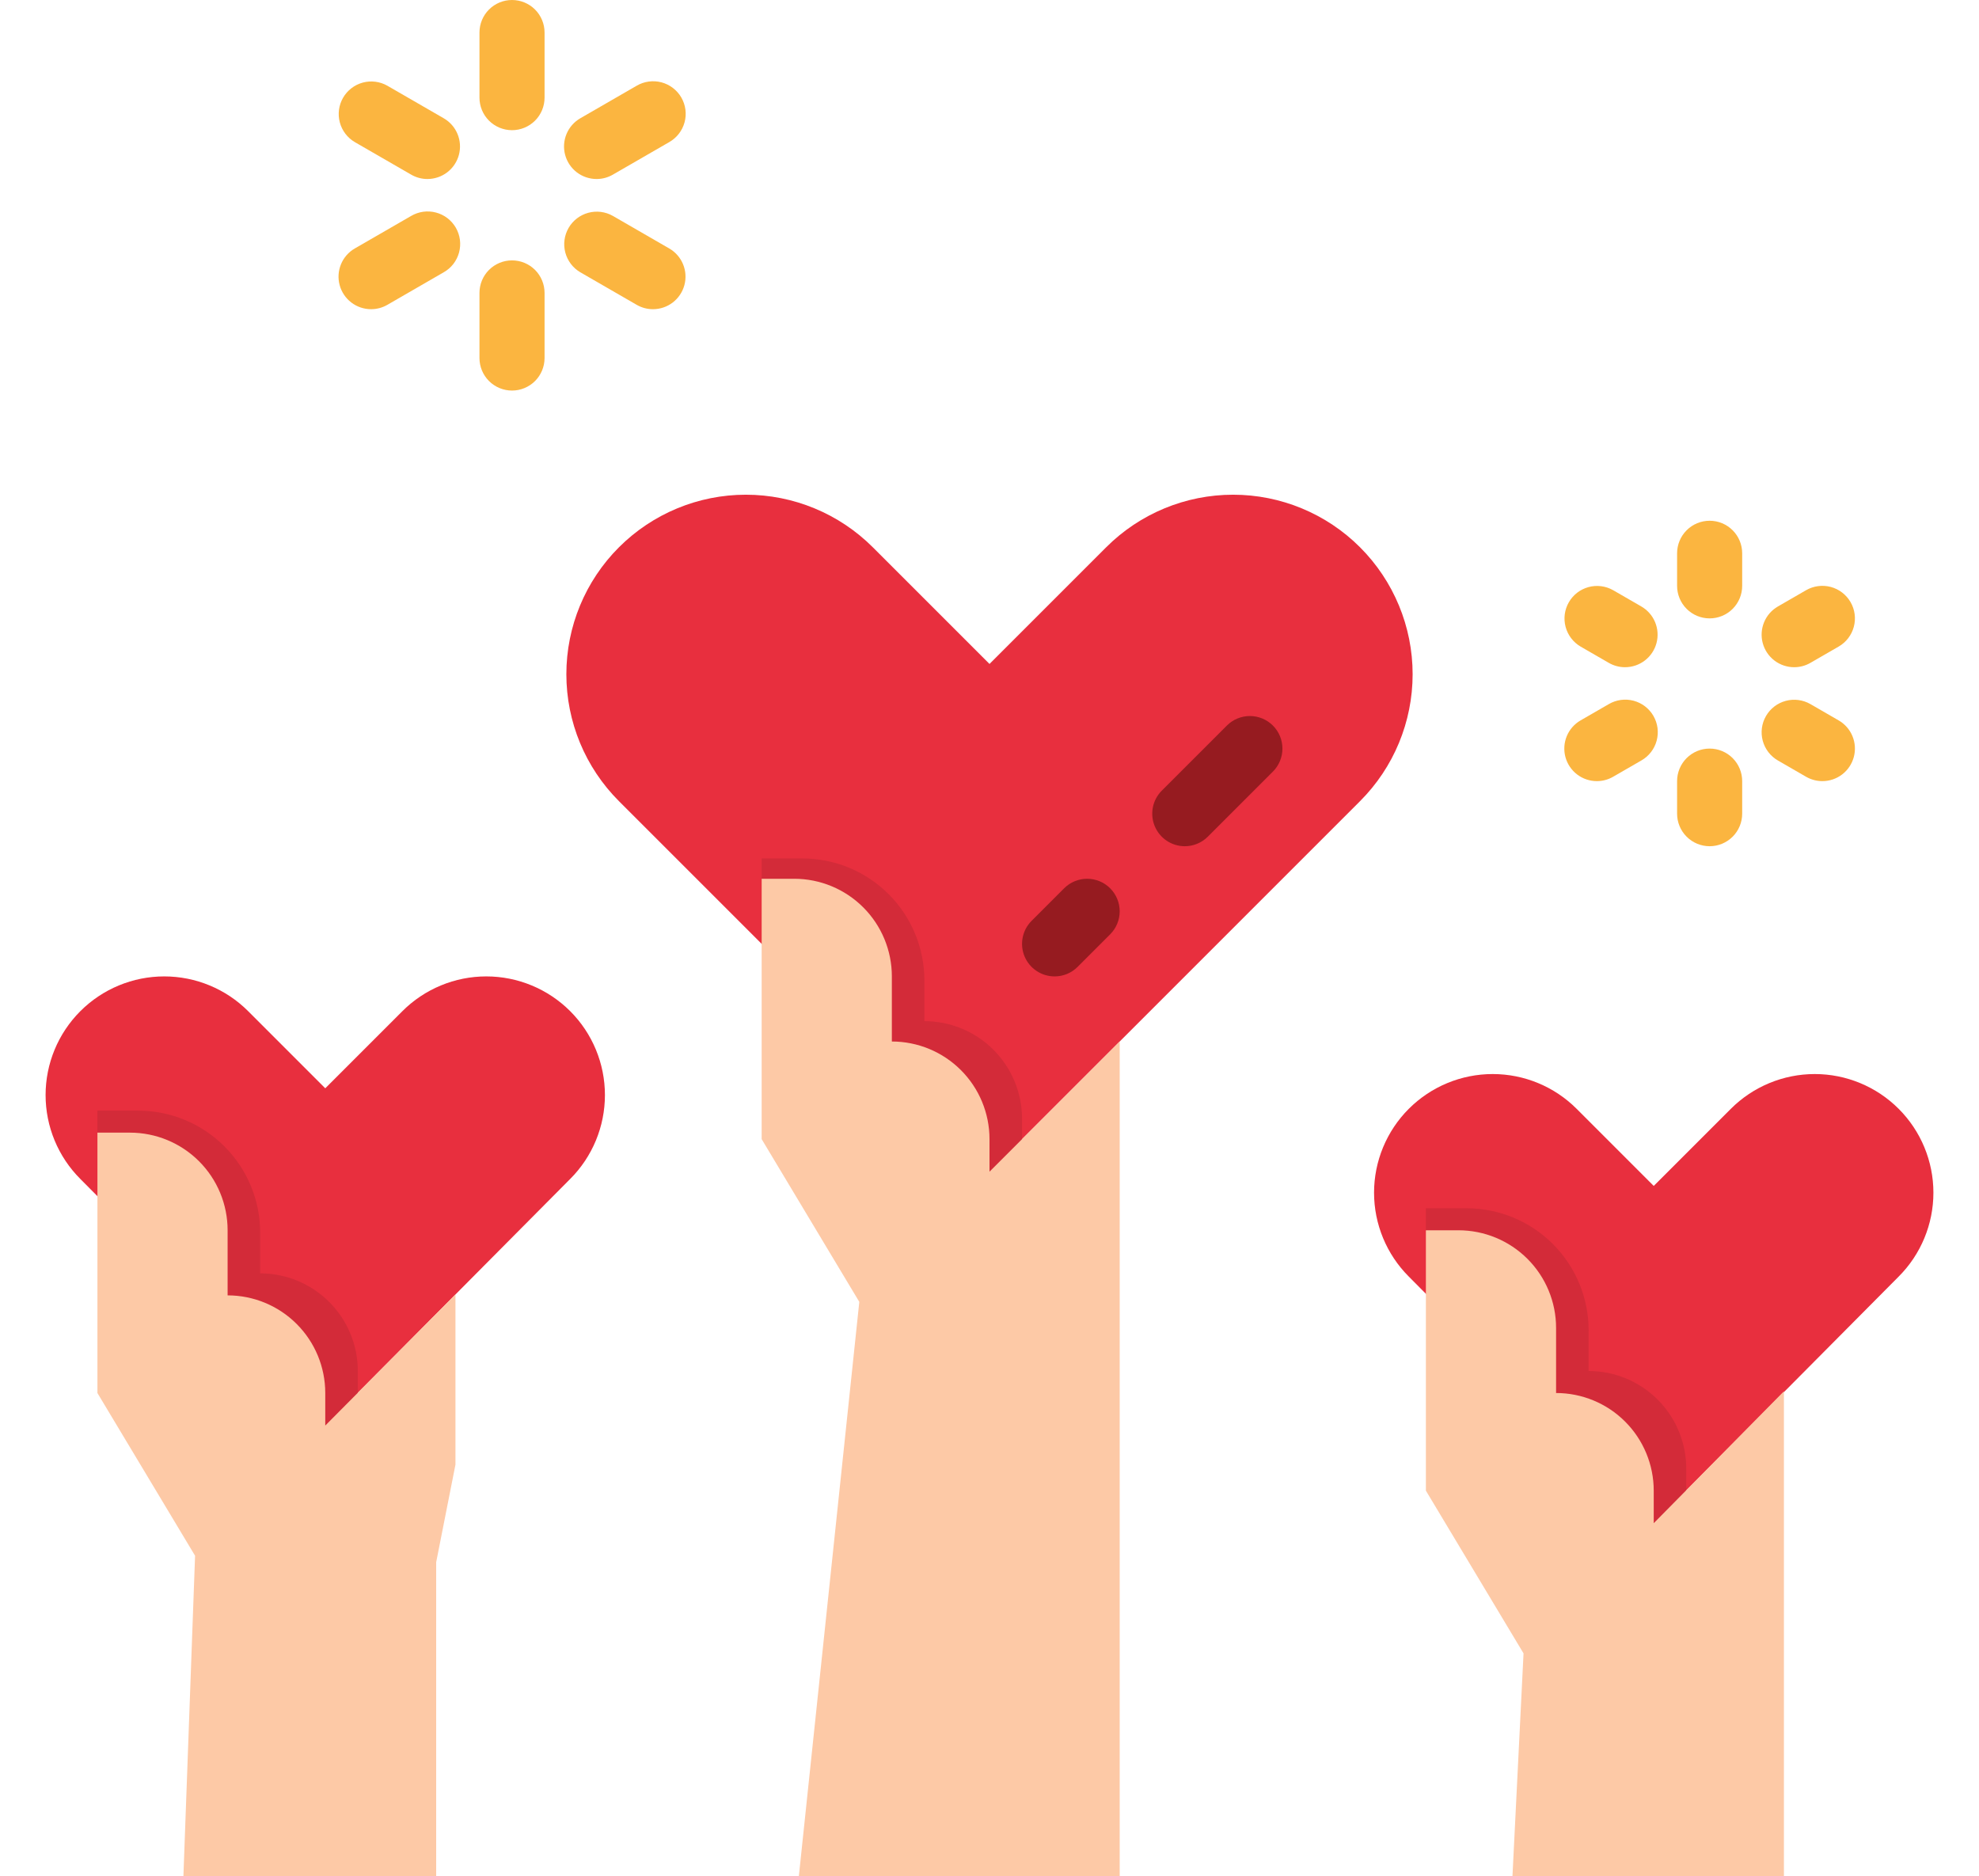
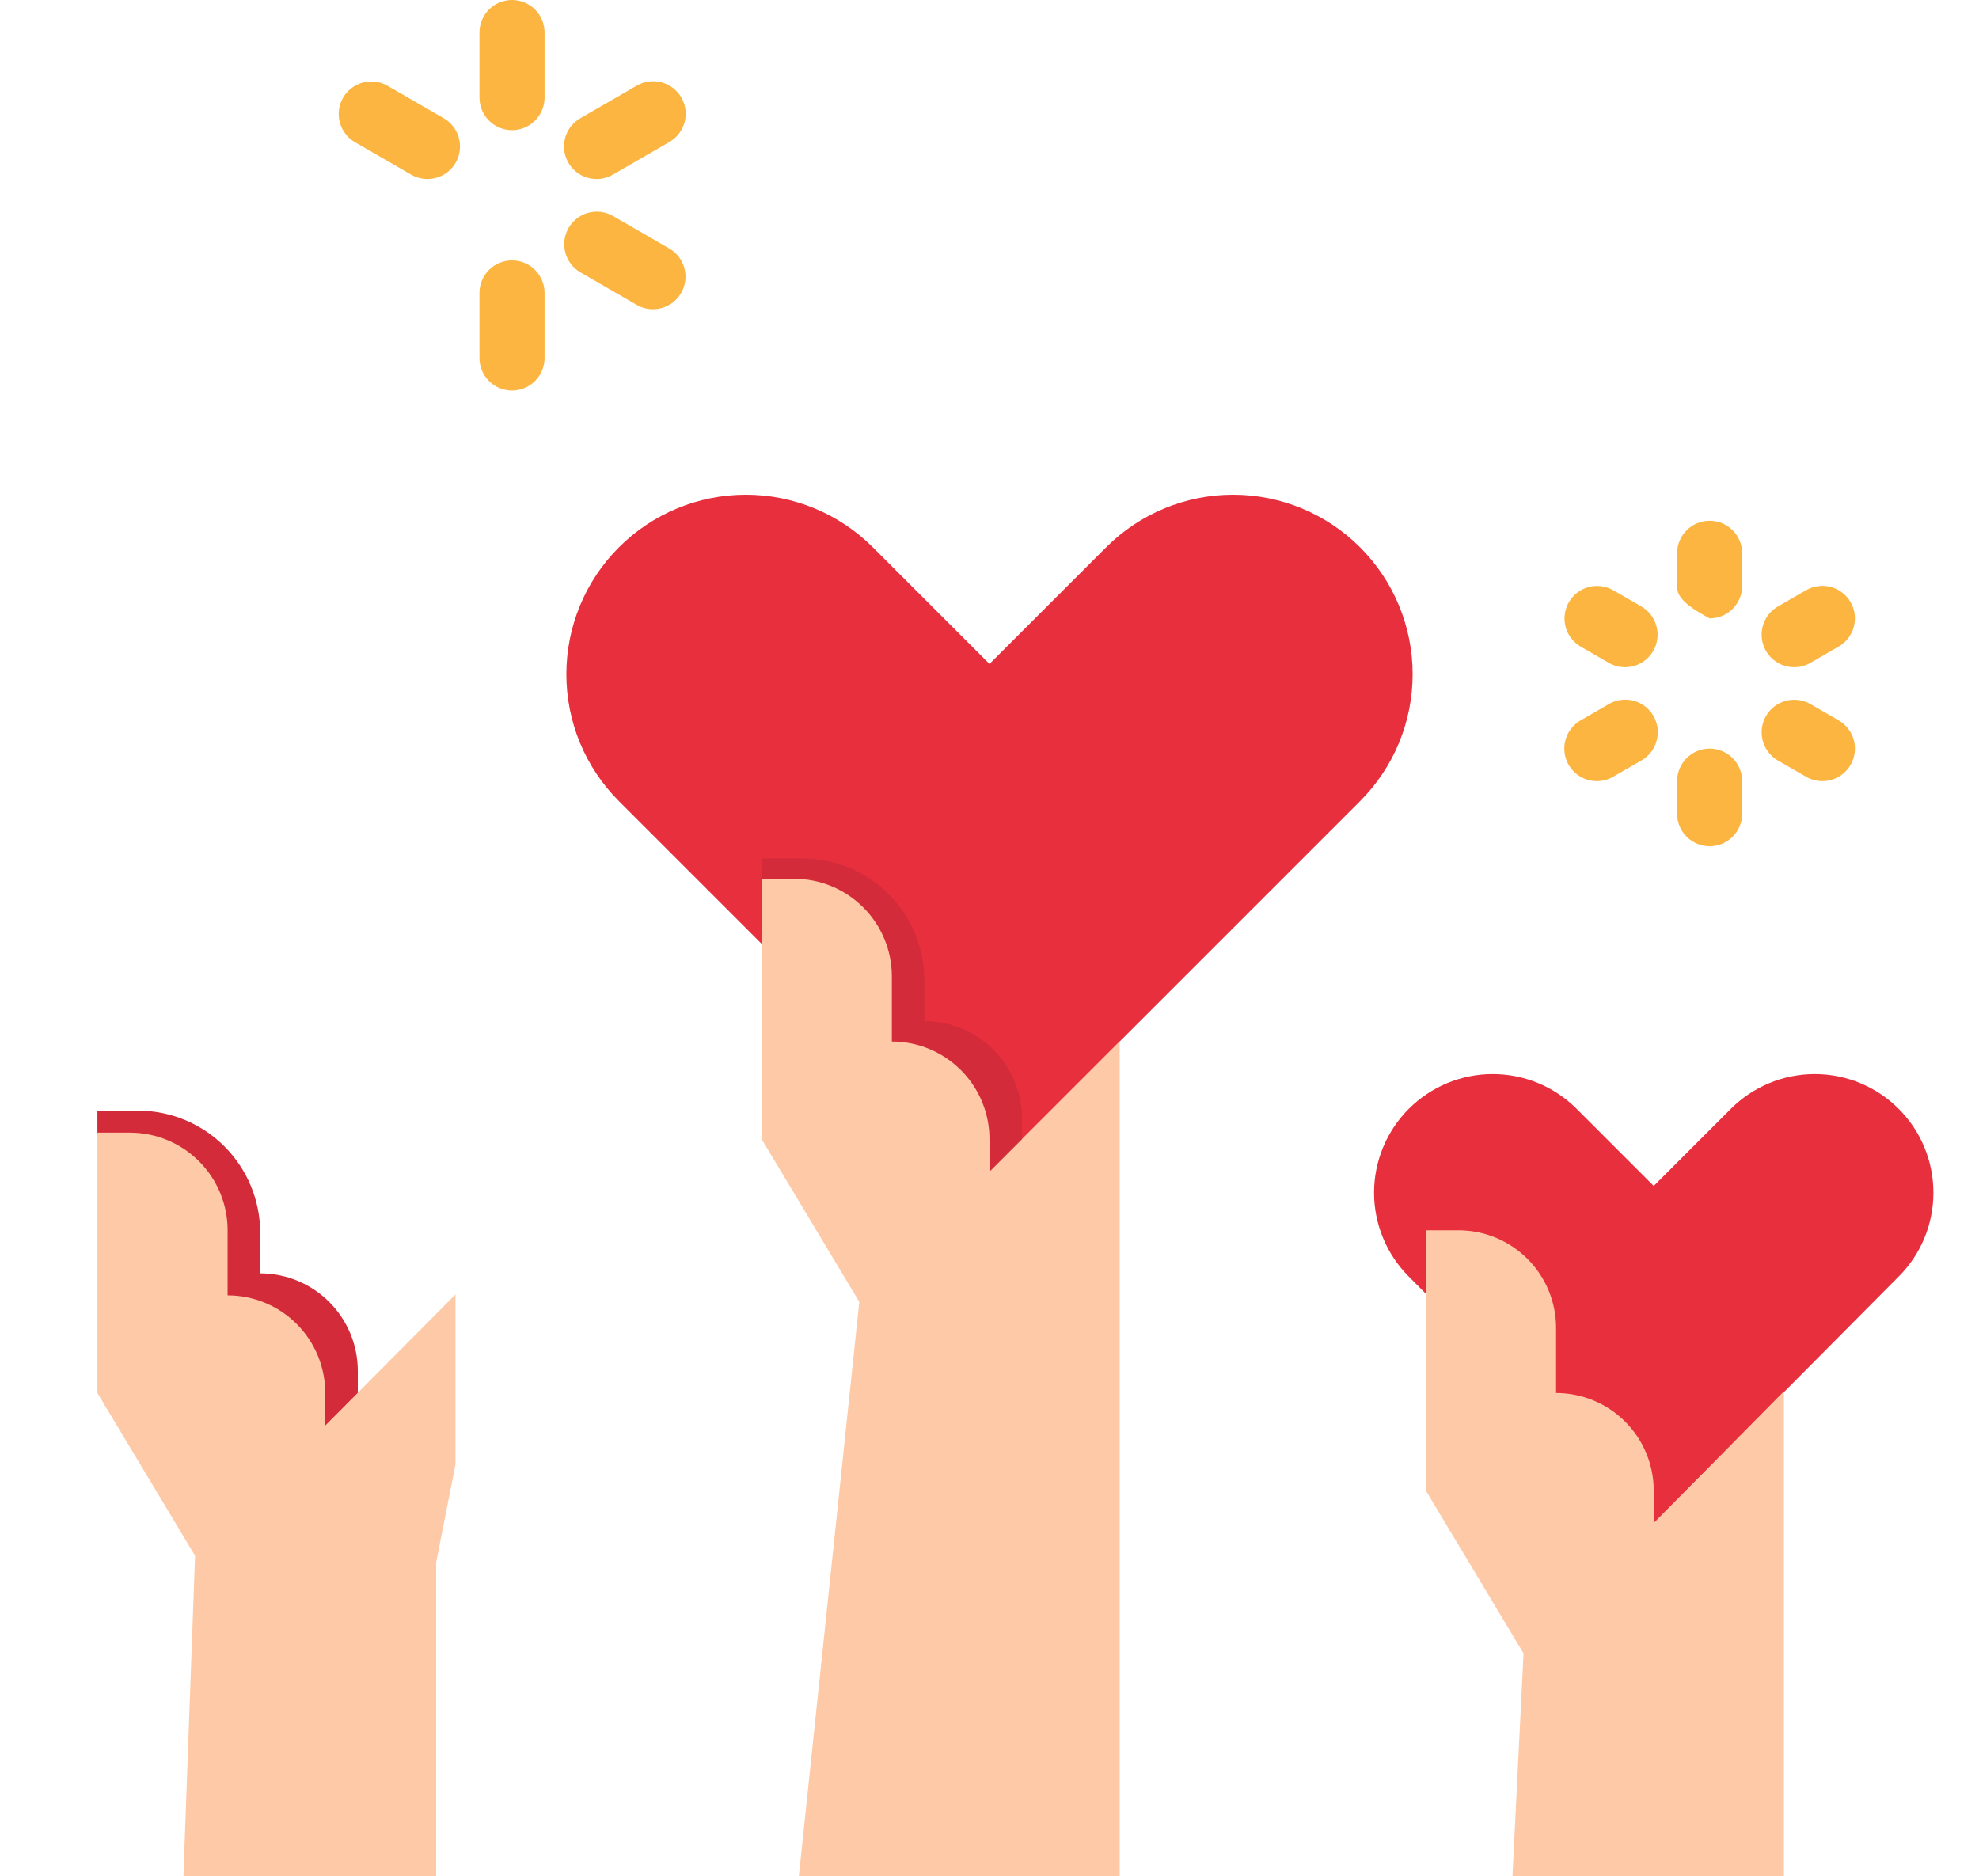
<svg xmlns="http://www.w3.org/2000/svg" width="135" height="128" viewBox="0 0 135 128" fill="none">
  <path d="M92.777 54.654L67.5 79.932L42.222 54.654C39.925 52.358 38.635 49.243 38.635 45.995C38.635 42.747 39.925 39.633 42.222 37.336C44.519 35.039 47.633 33.749 50.881 33.749C54.129 33.749 57.244 35.039 59.541 37.336L67.5 45.295L75.459 37.336C77.755 35.039 80.87 33.749 84.118 33.749C87.366 33.749 90.481 35.039 92.777 37.336C95.074 39.633 96.364 42.747 96.364 45.995C96.364 49.243 95.074 52.358 92.777 54.654Z" fill="#E82F3E" />
  <path d="M55.288 76.324L51.958 59.949V58.562H54.733C56.941 58.562 59.059 59.439 60.62 61C62.182 62.562 63.059 64.68 63.059 66.888V69.663C64.826 69.663 66.52 70.365 67.769 71.614C69.018 72.863 69.72 74.558 69.72 76.324V82.985L55.288 76.324Z" fill="#D32B39" />
  <path d="M54.178 131L58.618 88.814L51.958 77.712V59.949H54.178C55.944 59.949 57.639 60.651 58.888 61.9C60.137 63.149 60.839 64.844 60.839 66.61V71.051C62.605 71.051 64.3 71.753 65.549 73.002C66.798 74.251 67.5 75.945 67.5 77.712V79.932L76.381 71.051V131H54.178Z" fill="#FDC9A6" />
  <path d="M129.519 87.089L112.812 103.912L96.104 87.089C94.586 85.571 93.733 83.512 93.733 81.365C93.733 80.302 93.942 79.25 94.349 78.268C94.756 77.286 95.352 76.393 96.104 75.642C96.856 74.89 97.748 74.294 98.73 73.887C99.712 73.48 100.765 73.271 101.828 73.271C103.974 73.271 106.033 74.124 107.551 75.642L112.812 80.904L118.072 75.643C118.824 74.891 119.716 74.295 120.698 73.888C121.68 73.481 122.733 73.271 123.796 73.271C125.942 73.271 128.001 74.124 129.519 75.642C131.037 77.16 131.89 79.219 131.89 81.365C131.89 83.512 131.037 85.571 129.519 87.089Z" fill="#E82F3E" />
-   <path d="M99.211 100.191L97.269 83.929V82.428H100.044C102.252 82.428 104.37 83.305 105.932 84.867C107.493 86.428 108.37 88.546 108.37 90.754V93.53C110.137 93.53 111.831 94.231 113.08 95.481C114.329 96.73 115.031 98.424 115.031 100.191V106.852L99.211 100.191Z" fill="#D32B39" />
  <path d="M103.025 131L103.93 112.793L97.269 101.692V83.929H99.489C101.256 83.929 102.95 84.631 104.199 85.88C105.448 87.129 106.15 88.823 106.15 90.59V95.031C107.917 95.031 109.611 95.732 110.86 96.981C112.109 98.231 112.811 99.925 112.811 101.692V103.912L121.692 94.915V131H103.025Z" fill="#FDC9A6" />
-   <path d="M38.896 80.428L22.188 97.251L5.48 80.428C3.962 78.91 3.11 76.851 3.11 74.704C3.11 72.558 3.963 70.499 5.481 68.981C6.999 67.463 9.057 66.61 11.204 66.61C13.351 66.61 15.41 67.463 16.928 68.981L22.188 74.243L27.449 68.982C28.2 68.23 29.092 67.634 30.075 67.227C31.056 66.82 32.109 66.61 33.172 66.61C35.319 66.61 37.378 67.463 38.896 68.981C40.414 70.499 41.266 72.558 41.266 74.704C41.266 76.851 40.414 78.91 38.896 80.428Z" fill="#E82F3E" />
  <path d="M9.144 93.53L6.646 77.268V75.767H9.421C10.515 75.767 11.598 75.982 12.608 76.401C13.618 76.819 14.536 77.432 15.309 78.206C16.082 78.979 16.695 79.897 17.114 80.907C17.532 81.917 17.748 83 17.748 84.093V86.868C19.514 86.868 21.209 87.57 22.458 88.82C23.707 90.069 24.409 91.763 24.409 93.53V100.191L9.144 93.53Z" fill="#D32B39" />
  <path d="M12.402 131L13.307 106.132L6.646 95.031V77.268H8.866C10.633 77.268 12.327 77.97 13.576 79.219C14.826 80.468 15.527 82.162 15.527 83.929V88.37C17.294 88.37 18.988 89.071 20.237 90.32C21.487 91.57 22.188 93.264 22.188 95.031V97.251L31.07 88.308V99.915L29.754 106.576V131H12.402Z" fill="#FDC9A6" />
-   <path d="M71.941 66.61C71.501 66.61 71.072 66.48 70.707 66.236C70.342 65.992 70.057 65.645 69.889 65.24C69.721 64.834 69.677 64.387 69.763 63.957C69.849 63.526 70.06 63.13 70.371 62.82L72.591 60.599C72.797 60.393 73.042 60.23 73.311 60.118C73.581 60.007 73.869 59.949 74.161 59.949C74.453 59.949 74.741 60.007 75.011 60.118C75.28 60.23 75.525 60.393 75.731 60.599C75.937 60.806 76.101 61.05 76.212 61.32C76.324 61.589 76.381 61.878 76.381 62.169C76.381 62.461 76.324 62.75 76.212 63.019C76.101 63.289 75.937 63.533 75.731 63.74L73.511 65.96C73.305 66.166 73.06 66.33 72.791 66.442C72.521 66.553 72.232 66.611 71.941 66.61Z" fill="#961B20" />
-   <path d="M80.822 57.729C80.383 57.729 79.954 57.599 79.588 57.355C79.223 57.111 78.939 56.764 78.771 56.358C78.603 55.952 78.559 55.506 78.644 55.075C78.73 54.645 78.941 54.249 79.252 53.938L83.693 49.498C83.899 49.291 84.144 49.128 84.413 49.016C84.682 48.905 84.971 48.847 85.263 48.847C85.554 48.847 85.843 48.905 86.112 49.016C86.382 49.128 86.626 49.291 86.833 49.498C87.039 49.704 87.203 49.949 87.314 50.218C87.426 50.487 87.483 50.776 87.483 51.068C87.483 51.359 87.426 51.648 87.314 51.917C87.203 52.187 87.039 52.432 86.833 52.638L82.392 57.078C82.186 57.285 81.941 57.449 81.672 57.56C81.403 57.672 81.114 57.729 80.822 57.729Z" fill="#961B20" />
  <path d="M34.928 8.881C34.339 8.881 33.774 8.647 33.358 8.231C32.941 7.815 32.708 7.25 32.708 6.661V2.22C32.708 1.631 32.941 1.067 33.358 0.65C33.774 0.234 34.339 0 34.928 0C35.517 0 36.081 0.234 36.498 0.65C36.914 1.067 37.148 1.631 37.148 2.22V6.661C37.148 7.25 36.914 7.815 36.498 8.231C36.081 8.647 35.517 8.881 34.928 8.881Z" fill="#FBB540" />
  <path d="M29.157 12.212C28.768 12.212 28.386 12.109 28.049 11.914L24.203 9.694C23.698 9.397 23.33 8.913 23.18 8.346C23.03 7.779 23.11 7.176 23.403 6.668C23.697 6.16 24.179 5.789 24.745 5.635C25.31 5.482 25.914 5.558 26.424 5.848L30.269 8.068C30.693 8.313 31.024 8.69 31.211 9.142C31.398 9.594 31.431 10.095 31.304 10.567C31.177 11.039 30.898 11.457 30.51 11.754C30.122 12.051 29.646 12.212 29.157 12.212Z" fill="#FBB540" />
-   <path d="M25.316 21.093C24.827 21.094 24.351 20.933 23.963 20.635C23.575 20.338 23.296 19.921 23.169 19.449C23.042 18.976 23.075 18.476 23.262 18.024C23.449 17.572 23.78 17.195 24.203 16.95L28.049 14.73C28.302 14.582 28.581 14.485 28.871 14.445C29.161 14.406 29.456 14.424 29.739 14.499C30.023 14.573 30.288 14.704 30.521 14.881C30.753 15.059 30.948 15.281 31.095 15.535C31.241 15.789 31.336 16.069 31.374 16.359C31.411 16.649 31.391 16.944 31.315 17.227C31.238 17.509 31.106 17.774 30.927 18.006C30.747 18.237 30.524 18.431 30.269 18.575L26.424 20.796C26.087 20.991 25.705 21.093 25.316 21.093Z" fill="#FBB540" />
  <path d="M34.928 26.644C34.339 26.644 33.774 26.41 33.358 25.994C32.941 25.577 32.708 25.013 32.708 24.424V19.983C32.708 19.394 32.941 18.829 33.358 18.413C33.774 17.997 34.339 17.763 34.928 17.763C35.517 17.763 36.081 17.997 36.498 18.413C36.914 18.829 37.148 19.394 37.148 19.983V24.424C37.148 25.013 36.914 25.577 36.498 25.994C36.081 26.41 35.517 26.644 34.928 26.644Z" fill="#FBB540" />
  <path d="M44.54 21.093C44.151 21.093 43.769 20.99 43.432 20.795L39.587 18.575C39.081 18.279 38.713 17.794 38.563 17.227C38.413 16.66 38.494 16.057 38.787 15.549C39.08 15.042 39.562 14.671 40.128 14.517C40.694 14.363 41.297 14.44 41.807 14.729L45.653 16.95C46.076 17.194 46.407 17.572 46.594 18.023C46.781 18.475 46.814 18.976 46.687 19.449C46.56 19.921 46.281 20.338 45.893 20.636C45.505 20.933 45.029 21.094 44.54 21.093Z" fill="#FBB540" />
  <path d="M40.699 12.212C40.21 12.212 39.734 12.052 39.346 11.754C38.958 11.457 38.679 11.04 38.552 10.567C38.425 10.095 38.458 9.594 38.645 9.142C38.832 8.69 39.163 8.313 39.587 8.068L43.432 5.848C43.685 5.7 43.964 5.603 44.254 5.564C44.544 5.524 44.84 5.542 45.123 5.617C45.406 5.692 45.671 5.822 45.904 6C46.136 6.178 46.332 6.4 46.478 6.653C46.624 6.907 46.719 7.187 46.757 7.477C46.795 7.768 46.775 8.063 46.698 8.345C46.621 8.628 46.489 8.893 46.31 9.124C46.131 9.355 45.907 9.549 45.653 9.694L41.807 11.914C41.47 12.109 41.088 12.212 40.699 12.212Z" fill="#FBB540" />
  <path d="M116.625 57.729C116.036 57.729 115.472 57.495 115.055 57.078C114.639 56.662 114.405 56.097 114.405 55.508V53.288C114.405 52.699 114.639 52.135 115.055 51.718C115.472 51.302 116.036 51.068 116.625 51.068C117.214 51.068 117.779 51.302 118.195 51.718C118.612 52.135 118.845 52.699 118.845 53.288V55.508C118.845 56.097 118.612 56.662 118.195 57.078C117.779 57.495 117.214 57.729 116.625 57.729Z" fill="#FBB540" />
  <path d="M108.934 53.288C108.445 53.289 107.97 53.128 107.582 52.831C107.193 52.533 106.914 52.116 106.787 51.644C106.661 51.171 106.693 50.67 106.88 50.218C107.067 49.767 107.398 49.389 107.822 49.145L109.745 48.035C109.997 47.886 110.277 47.79 110.567 47.75C110.857 47.711 111.152 47.729 111.435 47.803C111.718 47.878 111.984 48.008 112.216 48.186C112.449 48.364 112.644 48.586 112.791 48.84C112.937 49.093 113.032 49.373 113.07 49.664C113.107 49.954 113.087 50.249 113.01 50.532C112.934 50.814 112.802 51.079 112.623 51.31C112.443 51.542 112.22 51.736 111.965 51.88L110.042 52.99C109.706 53.185 109.323 53.288 108.934 53.288Z" fill="#FBB540" />
  <path d="M110.852 45.517C110.463 45.517 110.081 45.414 109.744 45.219L107.822 44.109C107.316 43.812 106.948 43.328 106.798 42.761C106.648 42.194 106.728 41.591 107.022 41.083C107.315 40.575 107.797 40.204 108.363 40.051C108.929 39.897 109.532 39.974 110.042 40.263L111.965 41.373C112.388 41.618 112.719 41.995 112.906 42.447C113.093 42.899 113.126 43.4 112.999 43.872C112.873 44.345 112.593 44.762 112.205 45.059C111.817 45.357 111.341 45.517 110.852 45.517Z" fill="#FBB540" />
-   <path d="M116.625 42.186C116.036 42.186 115.472 41.953 115.055 41.536C114.639 41.12 114.405 40.555 114.405 39.966V37.746C114.405 37.157 114.639 36.592 115.055 36.176C115.472 35.759 116.036 35.525 116.625 35.525C117.214 35.525 117.779 35.759 118.195 36.176C118.612 36.592 118.845 37.157 118.845 37.746V39.966C118.845 40.555 118.612 41.12 118.195 41.536C117.779 41.953 117.214 42.186 116.625 42.186Z" fill="#FBB540" />
+   <path d="M116.625 42.186C114.639 41.12 114.405 40.555 114.405 39.966V37.746C114.405 37.157 114.639 36.592 115.055 36.176C115.472 35.759 116.036 35.525 116.625 35.525C117.214 35.525 117.779 35.759 118.195 36.176C118.612 36.592 118.845 37.157 118.845 37.746V39.966C118.845 40.555 118.612 41.12 118.195 41.536C117.779 41.953 117.214 42.186 116.625 42.186Z" fill="#FBB540" />
  <path d="M122.394 45.517C121.905 45.518 121.43 45.357 121.041 45.059C120.653 44.762 120.374 44.345 120.247 43.872C120.12 43.4 120.153 42.899 120.34 42.447C120.527 41.995 120.858 41.618 121.282 41.373L123.205 40.263C123.458 40.117 123.736 40.023 124.025 39.985C124.315 39.947 124.608 39.966 124.89 40.041C125.172 40.117 125.436 40.247 125.667 40.425C125.898 40.602 126.092 40.824 126.238 41.076C126.384 41.328 126.479 41.607 126.517 41.896C126.555 42.185 126.536 42.479 126.46 42.761C126.385 43.043 126.254 43.307 126.077 43.538C125.899 43.769 125.678 43.964 125.425 44.109L123.502 45.219C123.166 45.414 122.783 45.517 122.394 45.517Z" fill="#FBB540" />
  <path d="M124.313 53.288C123.924 53.288 123.542 53.185 123.205 52.991L121.282 51.88C120.772 51.586 120.4 51.101 120.247 50.532C120.095 49.963 120.174 49.357 120.469 48.847C120.763 48.337 121.248 47.965 121.817 47.813C122.386 47.66 122.992 47.74 123.502 48.034L125.425 49.145C125.849 49.389 126.18 49.766 126.367 50.218C126.554 50.67 126.587 51.171 126.46 51.644C126.333 52.116 126.054 52.533 125.666 52.831C125.278 53.128 124.802 53.289 124.313 53.288Z" fill="#FBB540" />
</svg>